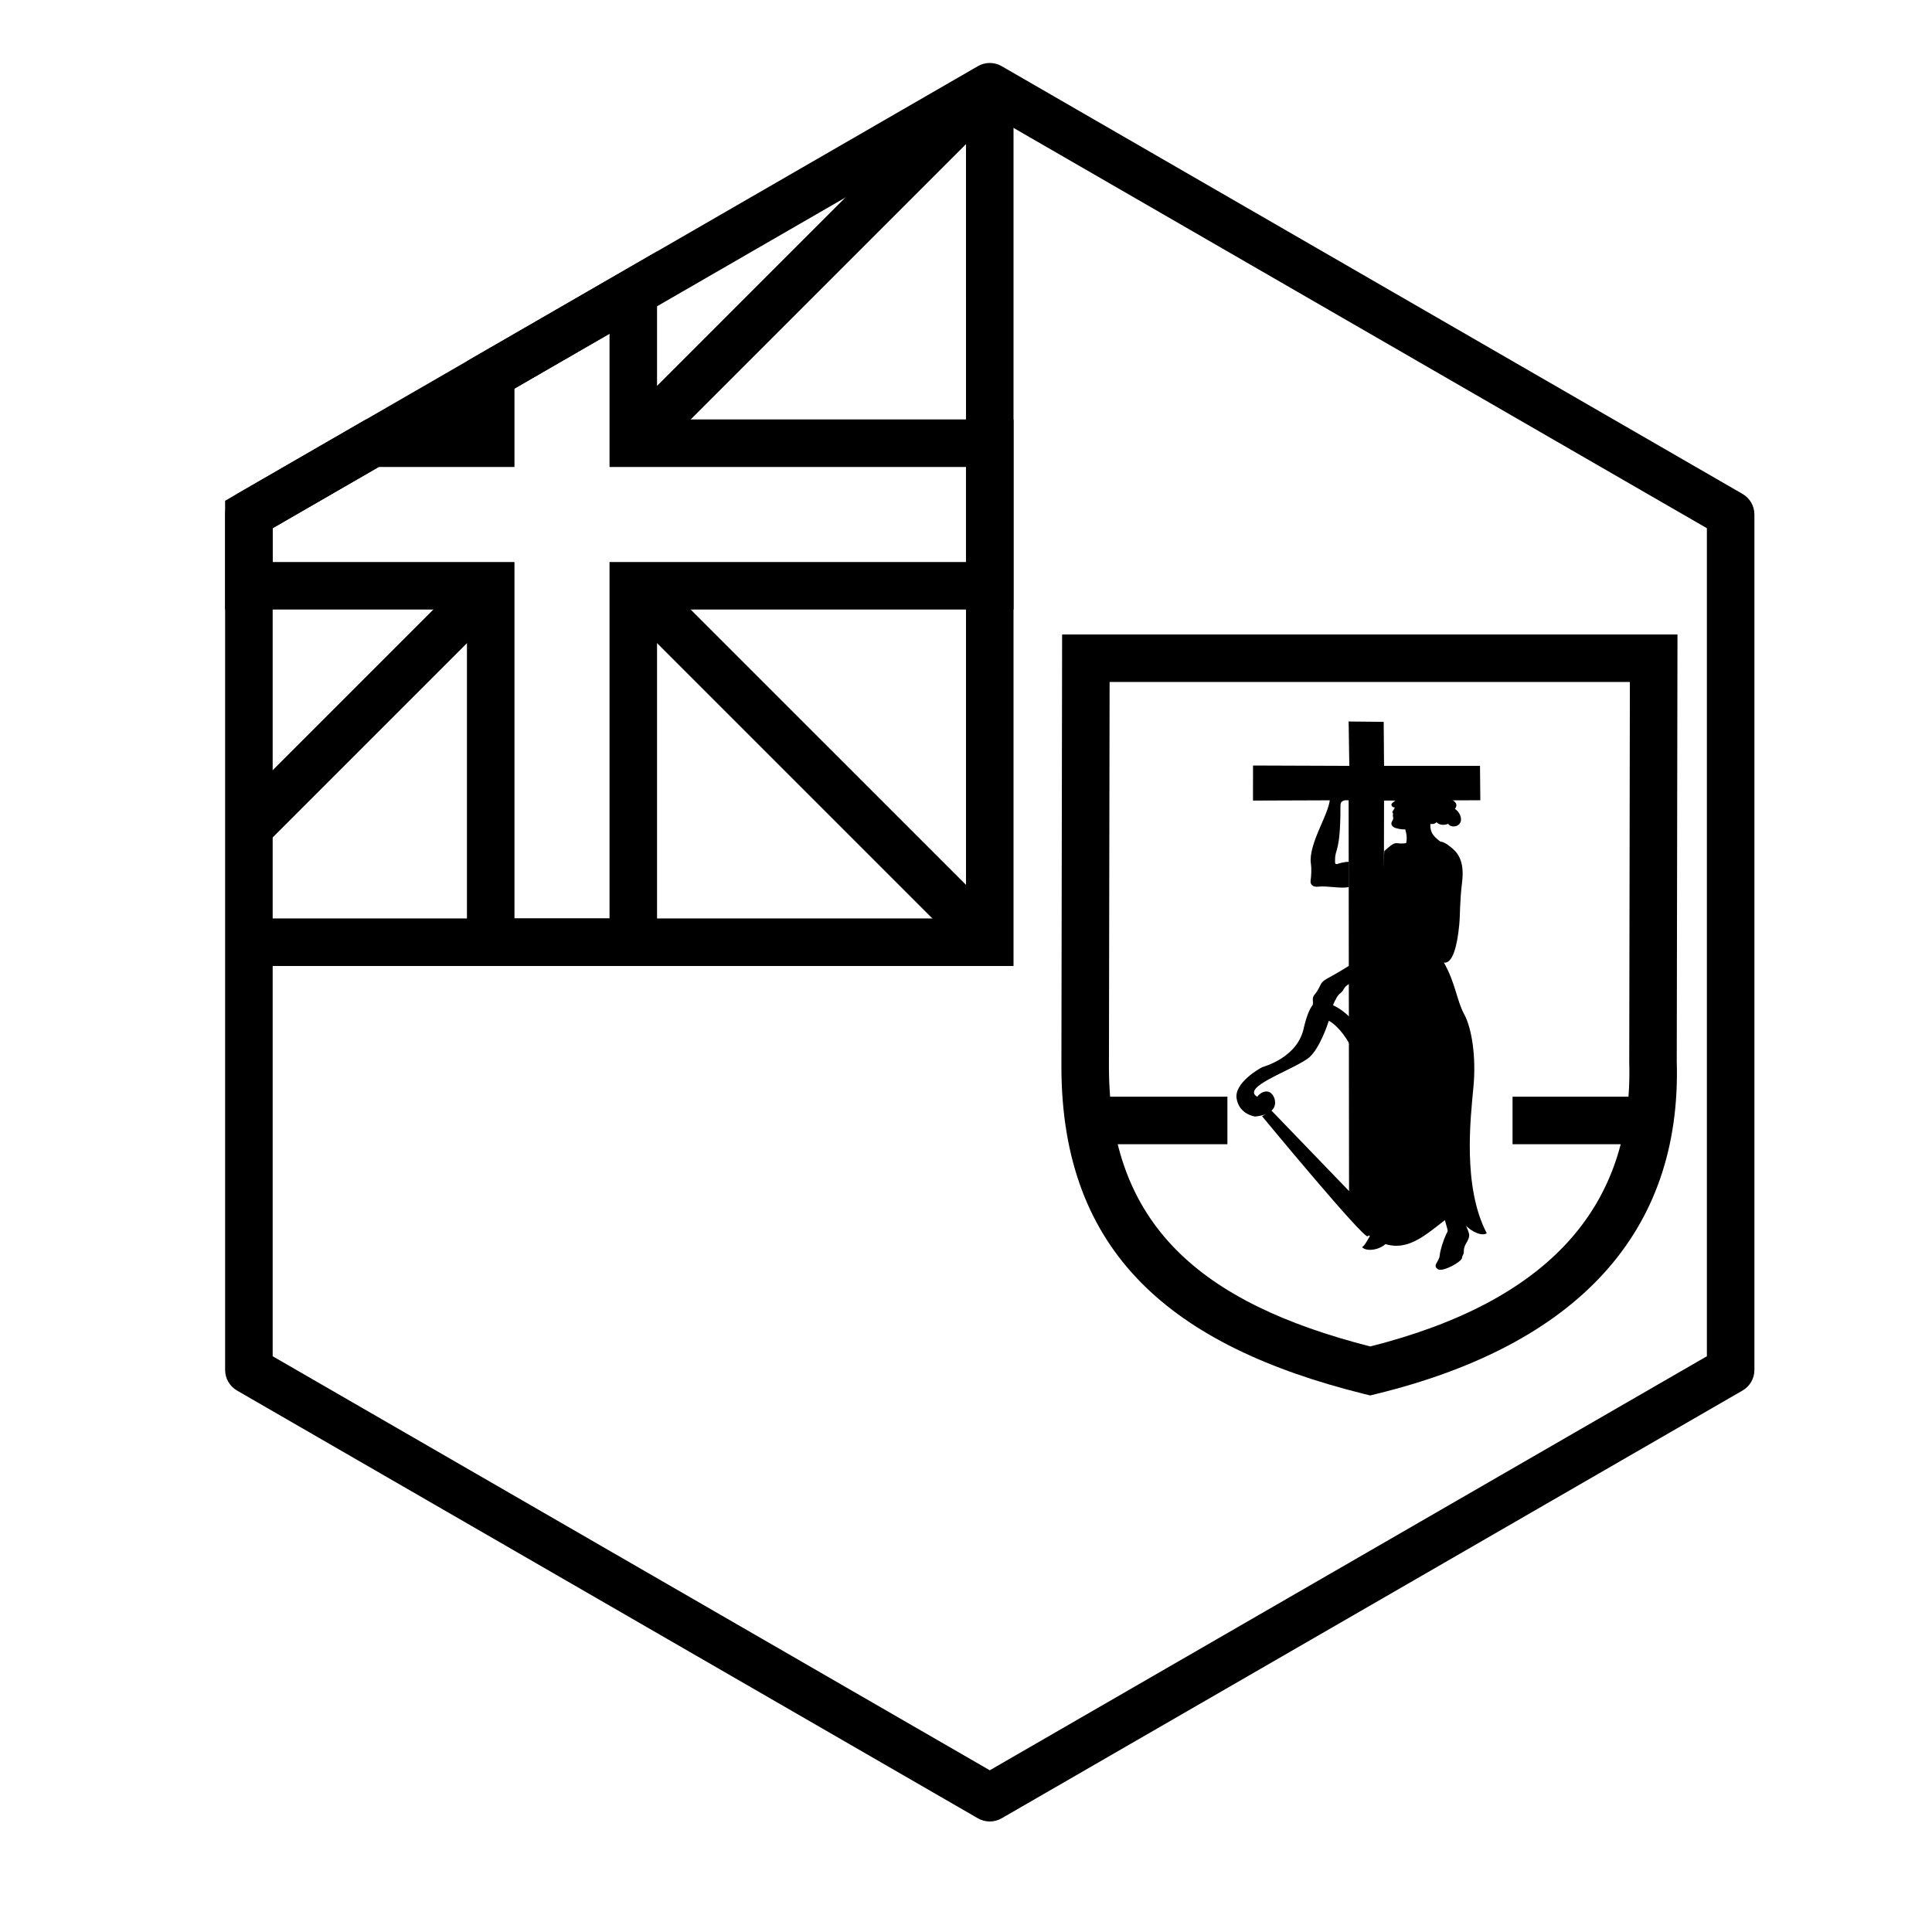
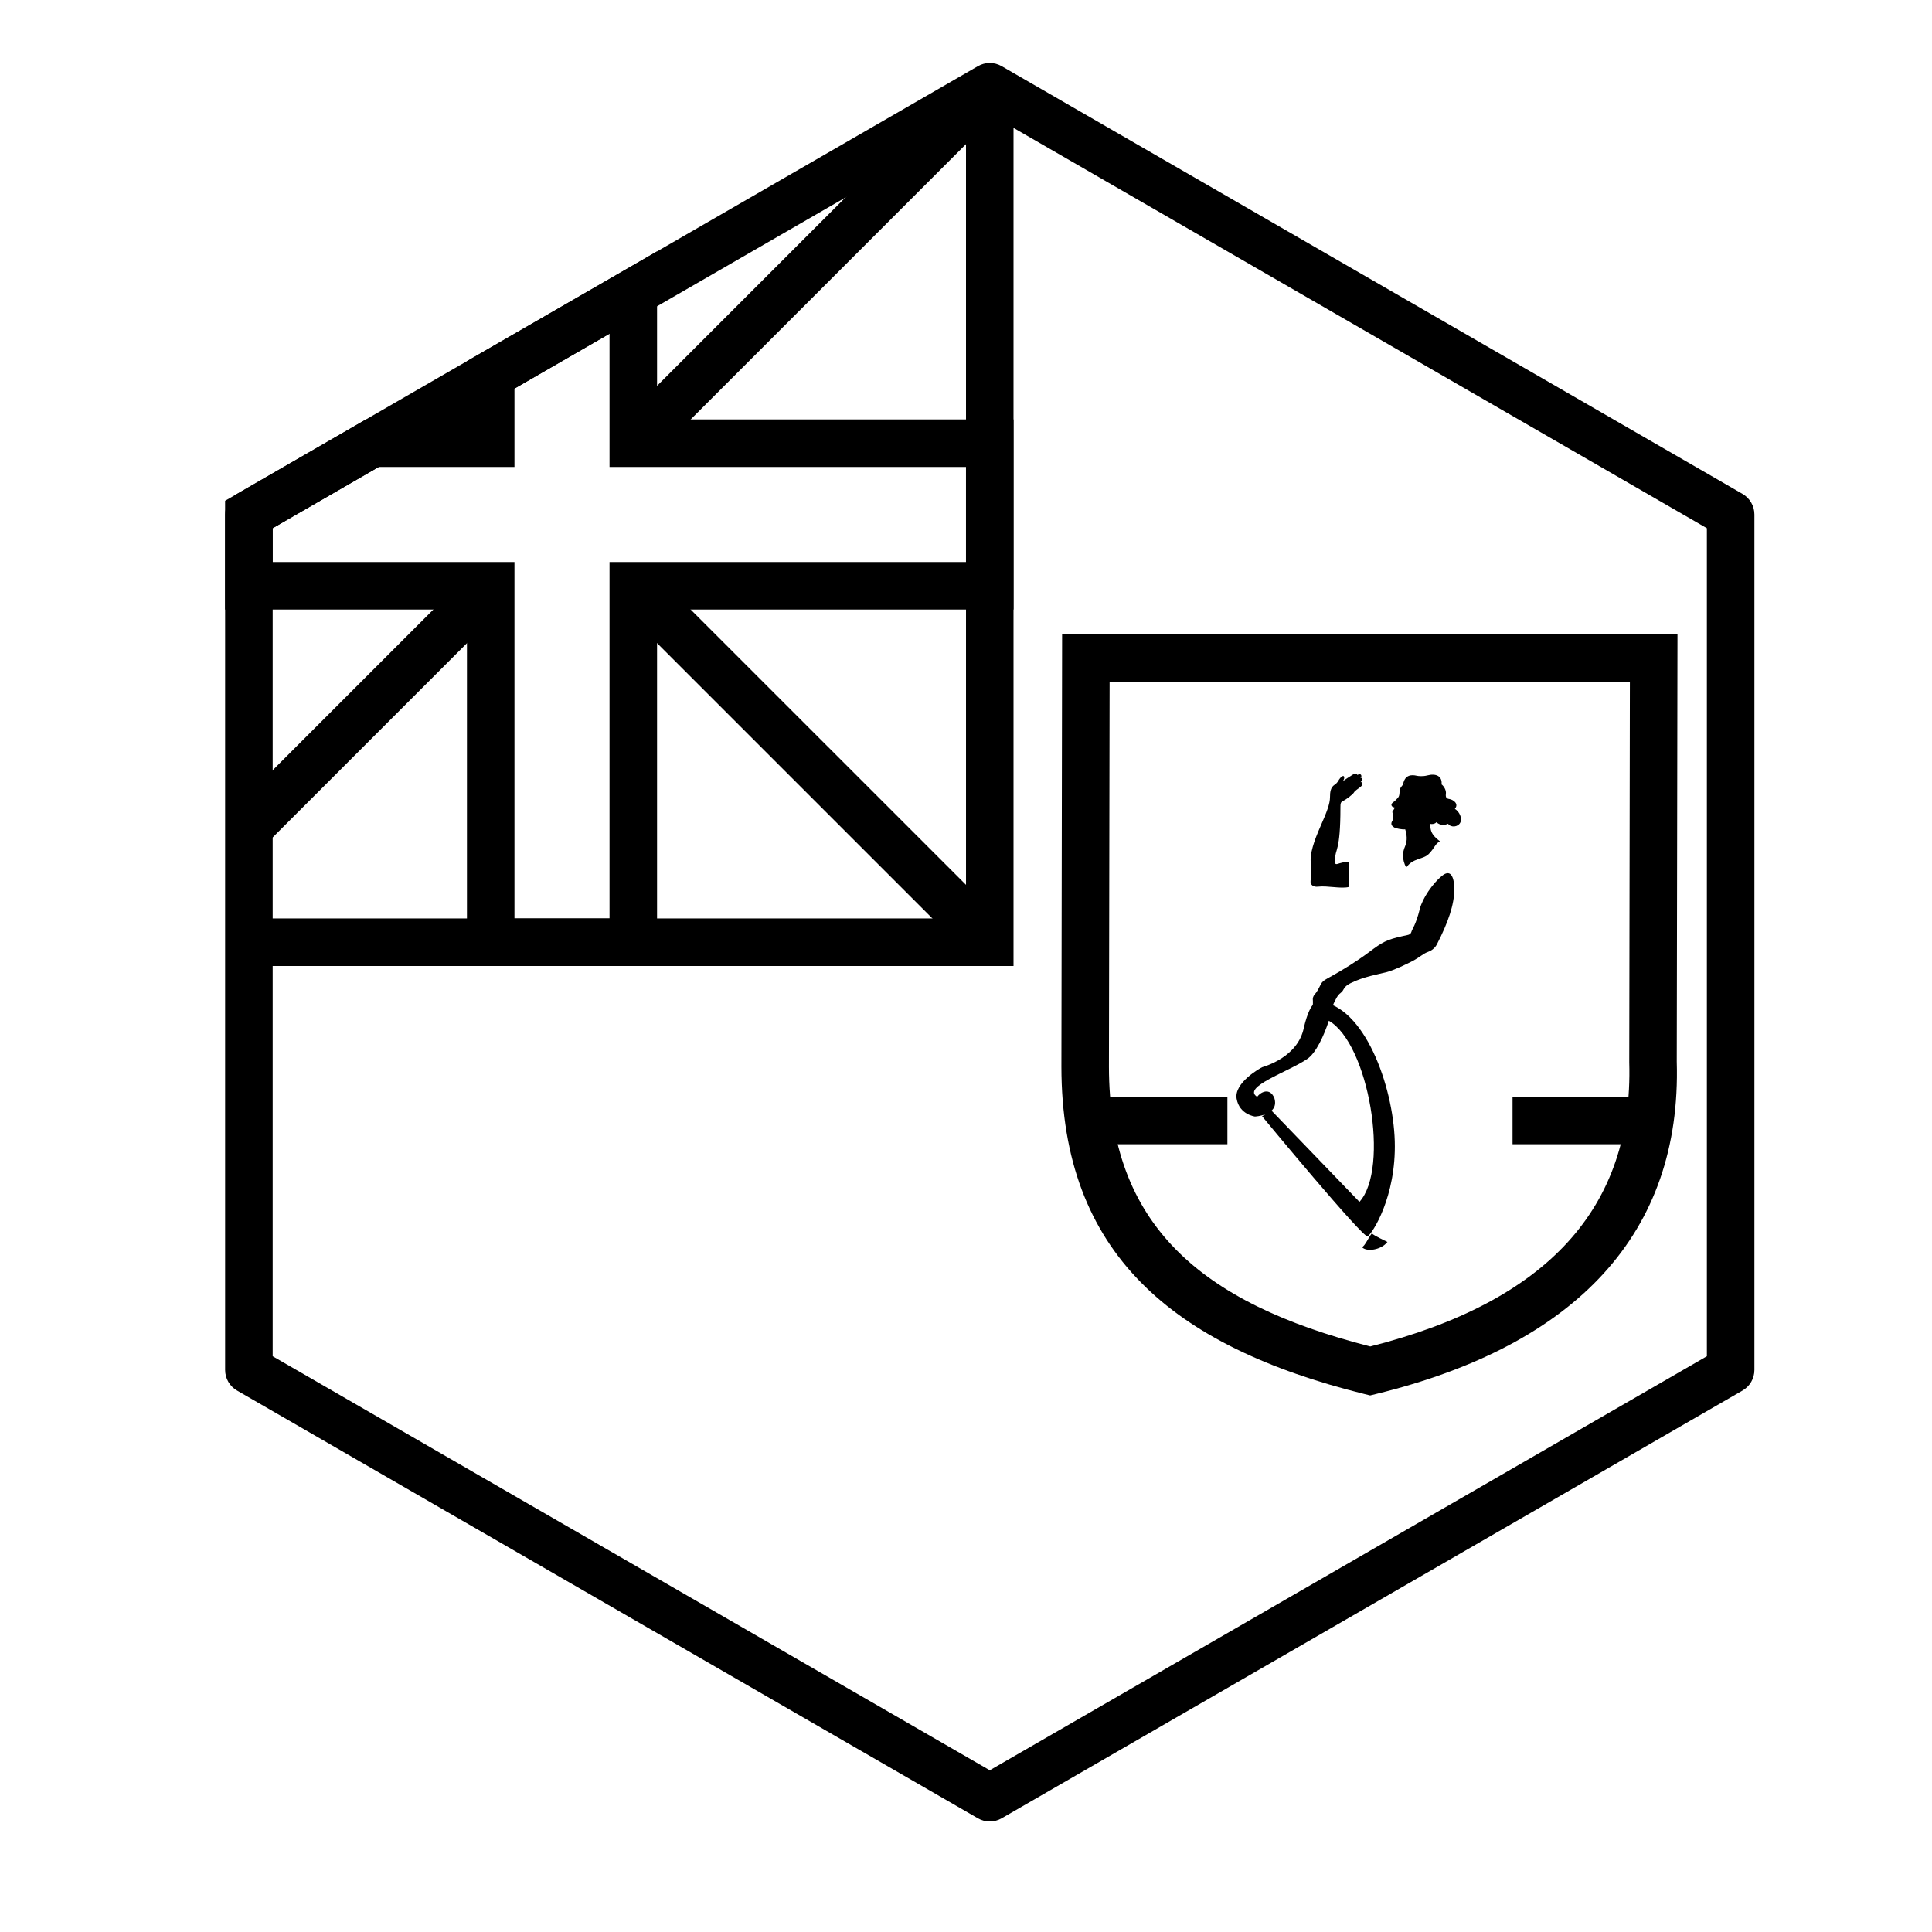
<svg xmlns="http://www.w3.org/2000/svg" fill="#000000" width="800px" height="800px" version="1.1" viewBox="144 144 512 512">
  <g>
    <path d="m400 166.99h12.594v233.01h-201.52v-12.598h188.93z" />
    <path d="m406.3 174.26-190.04 109.72v219.44l190.04 109.72 190.04-109.72v-219.44zm3.148-12.727 196.34 113.36c1.949 1.125 3.148 3.203 3.148 5.453v226.71c0 2.25-1.199 4.328-3.148 5.453l-196.34 113.36c-1.949 1.125-4.348 1.125-6.297 0l-196.34-113.36c-1.949-1.125-3.152-3.203-3.152-5.453v-226.71c0-2.25 1.203-4.328 3.152-5.453l196.34-113.36c1.949-1.125 4.348-1.125 6.297 0z" />
    <path d="m216.25 292.94h64.09v94.465h25.191v-94.465h94.465v-25.188h-94.465v-35.316l-25.191 14.543v20.773h-35.977l-28.113 16.23zm51.496 12.598h-64.094v-28.828l37.336-21.555h26.758v-15.445l50.379-29.09v44.535h94.465v50.383h-94.465v94.465h-50.379z" />
    <path d="m316.29 265.9-8.906-8.906 94.465-94.461 8.906 8.906z" />
    <path d="m307.38 303.69 8.906-8.906 94.465 94.461-8.906 8.906z" />
    <path d="m278.5 257-8.906 8.906-11.145-11.141 8.906-8.906z" />
    <path d="m269.59 294.79 8.906 8.906-63.641 63.641-8.906-8.906z" />
    <path d="m437.88 426.73c0.047 41.684 24.055 62.551 69.25 74.094 46.84-11.828 69.758-36.68 68.637-75.32l0.168-100.77h-137.88v1.266zm-12.41-114.59h163.08l-0.012 6.309-0.18 106.89c1.32 45.398-26.566 75.129-79.75 88.102l-1.504 0.367-1.508-0.371c-51.121-12.699-80.258-37.469-80.312-86.703l0.172-105.34z" />
    <path d="m431.49 447.23v-12.594h37.785v12.594z" />
    <path d="m544.84 447.23v-12.594h37.785v12.594z" />
-     <path d="m501.58 346.96-0.18-11.758 9.293 0.094 0.094 11.664h25.426l0.09 9.113-25.516 0.09-0.203 107.48-9.07 0.059-0.113-107.63-25.344 0.09 0.008-9.293z" />
    <path d="m481 438.36 23.273 24.145c8.047-8.844 2.465-41.91-8.121-48-1.266 3.914-3.426 8.609-5.719 10.125-5.047 3.438-17.41 7.457-13.277 10.031 0.941-1.305 3.406-2.535 4.566 0.363 1.379 4.566-5.148 4.859-5.148 4.859s-4.133-0.508-4.856-4.715c-0.727-4.203 6.156-8.043 6.742-8.336 0.582-0.219 9.57-2.613 11.094-10.59 1.887-7.828 3.844-6.668 4.207-6.812 11.746 1.16 19.43 22.188 19.867 36.977 0.434 14.793-6.019 24.582-7.18 25.234-1.16 0.652-27.988-31.832-27.988-31.832z" />
    <path d="m511.68 473.13c-0.617-0.324-3.523-1.664-4.137-2.269-0.844 1.027-1.785 3.305-2.59 3.633 1.074 1.309 5.035 0.836 6.727-1.363z" />
-     <path d="m527.6 469.82c0.156 0.578-0.113 0.758-0.266 1.074-0.805 1.691-1.672 4.383-1.805 5.836-0.074 0.848-0.652 1.652-0.922 2.152-0.297 0.551-0.207 1.07 0.5 1.496 1.273 0.766 6.336-2.016 6.356-3.07 0-0.211 0.133-0.578 0.289-0.828 0.152-0.246 0.207-0.727 0.191-1.148-0.02-0.426 0.25-1.27 0.613-1.863 0.363-0.598 0.996-1.652 0.727-2.648-0.246-0.93-0.711-1.594-1.059-2.934-0.844-0.887-1.996-2.113-3.184-2.191-1.191-0.074-1.883 0.73-2.309 1 0.234 0.844 0.719 2.551 0.867 3.125z" />
-     <path d="m514.3 367.46c1 0.156 2.359 0.078 3.356-0.23 1-0.305 5.953-0.922 7.988-0.23 0.691 0.078 1.613 0.461 3.031 1.652 1.422 1.191 3.496 3.262 2.805 9.023-0.691 5.758-0.465 8.223-0.77 11.441-0.535 5.68-1.797 10.359-4.066 9.98 3.07 5.375 3.375 9.984 5.371 13.668 2 3.688 3.227 11.211 2.457 19.352-0.766 8.141-2.914 26.414 3.531 38.703-1.074 0.766-3.684 0-5.988-2.457-2.301-2.457-3.312-2.379-5.223-0.922-5.832 4.453-11.297 9.82-19.348 4.453-1.844-1.23-2.426-2.703-1.074-6.449 3.379-9.371 1.609-27.289 1.074-33.328l3.41-62.582c1.613-1.383 2.449-2.227 3.445-2.074z" />
    <path d="m516.39 363.78c0.422 1.305 0.652 2.992-0.039 4.527-0.691 1.539-0.844 3.379 0.305 5.606 1.844-2.609 4.457-2.07 5.992-3.606 1.535-1.539 1.844-2.996 2.996-3.305-1.152-0.996-2.918-2.074-2.535-4.992 0.383-2.918 4.453-5.297 0.77-9.75-2.379-2.875-5.84-2.074-7.336-0.961-0.703 0.523-1.305 1.266-1.531 1.766-0.234 0.5 0.055 1.637-0.504 2.305-0.383 0.461-0.848 0.918-1.383 1.305-0.344 0.25-0.559 0.613-0.191 1.039 0.148 0.168 0.418 0.203 0.715 0.309-0.172 0.344-0.367 0.688-0.559 0.938-0.184 0.234-0.105 0.457 0.113 0.648-0.289 0.922 0.27 1.023-0.113 1.715-0.336 0.598-0.785 1.305 0.461 1.996 0.344 0.191 1.977 0.57 2.84 0.461z" />
    <path d="m501.46 379.06c-2.152 0.535-5.606-0.387-8.219-0.078-1.152 0.137-2.074-0.461-1.918-1.613 0.152-1.152 0.305-2.918 0.074-4.531-0.359-2.512 0.848-5.988 2.535-9.828 1.688-3.84 2.535-5.988 2.535-7.793 0-1.191 0.113-2.535 1.188-3.227 0.797-0.512 0.949-1.004 1.23-1.418 0.652-0.961 1.266-1.191 1.344-0.617 0.047 0.344-0.078 0.652-0.387 1.113 0.691-0.574 1.867-1.246 2.133-1.438 0.27-0.191 1.633-1.152 1.707-0.25 0.539-0.27 0.906-0.25 1.039 0.039 0.145 0.309 0.059 0.441-0.211 0.672 0.383-0.078 0.824 0.594 0.055 1.188 0.406-0.133 0.809 0.539 0.098 1.152-0.734 0.637-1.574 1.074-1.844 1.574-0.27 0.5-2.094 1.902-2.82 2.207-0.73 0.309-0.77 0.73-0.77 1.805 0 11.828-1.418 10.867-1.418 13.707 0 0.77-0.156 1.461 0.613 1.23s1.883-0.578 3.035-0.578z" />
    <path d="m501.91 404.55c3.473-1.734 7.449-2.379 9.523-2.918 2.074-0.539 5.375-2.148 6.988-2.996 1.613-0.844 2.918-1.996 3.84-2.301 0.922-0.309 1.953-0.945 2.531-2.074 2.996-5.836 4.609-10.52 4.609-14.59 0-2.688-0.691-5.684-3.305-3.531-2.453 2.019-5.125 5.914-5.832 8.754-1.078 4.297-1.996 5.219-2.231 6.062-0.227 0.848-1.098 0.848-2.148 1.078-4.531 0.996-5.606 1.688-8.984 4.223-3.379 2.535-7.066 4.762-9.523 6.144-2.457 1.379-2.914 1.535-3.453 2.648-0.535 1.113-1.035 1.957-1.496 2.457-0.461 0.5-0.594 1.082-0.5 1.688 0.078 0.5-0.156 2.805-0.191 3.57-0.043 0.77 0.152 0.961 0.461 1s0.727-0.117 0.883-1.039c-0.156 0.922 1.113 0.617 1.191-0.074-0.043 0.996 1.305 0.422 1.383-0.5 0 0.652 1.016 0.203 1.109-0.113 0.23-0.77 0.422-1.613 0.73-2.227 0.445-0.895 0.926-2.047 1.805-2.691 1-0.727 0.535-1.535 2.609-2.57z" />
    <path d="m515.82 351.95c0.422-2.723 2.352-2.66 3.57-2.379 0.496 0.117 1.727 0.23 2.879-0.078 2.277-0.605 3.992 0.195 3.762 2.383 0.613 0.461 1.266 1.535 1.152 2.457-0.117 0.922 0.078 1.305 0.922 1.418 0.844 0.117 2.648 1.152 1.457 2.613 1.152 0.691 2.035 2.457 1.422 3.648-0.613 1.188-2.457 1.379-3.227 0.305-0.844 0.383-2.227 0.461-3.07-0.422-0.574 0.691-2.035 0.613-2.305 0-0.266-0.613-0.723-0.941-1.266-1.113-0.617-0.191-0.652-1.883 0.266-2.074-0.113-0.5-0.074-1.074 0.156-1.344 0.23-0.266 0.039-0.766-0.5-1.188-0.539-0.426-0.996-2.035-0.461-2.918-0.918 0.305-2.957-0.578-3.375-1.191-0.426-0.613-1-0.652-1.383-0.117z" />
  </g>
</svg>